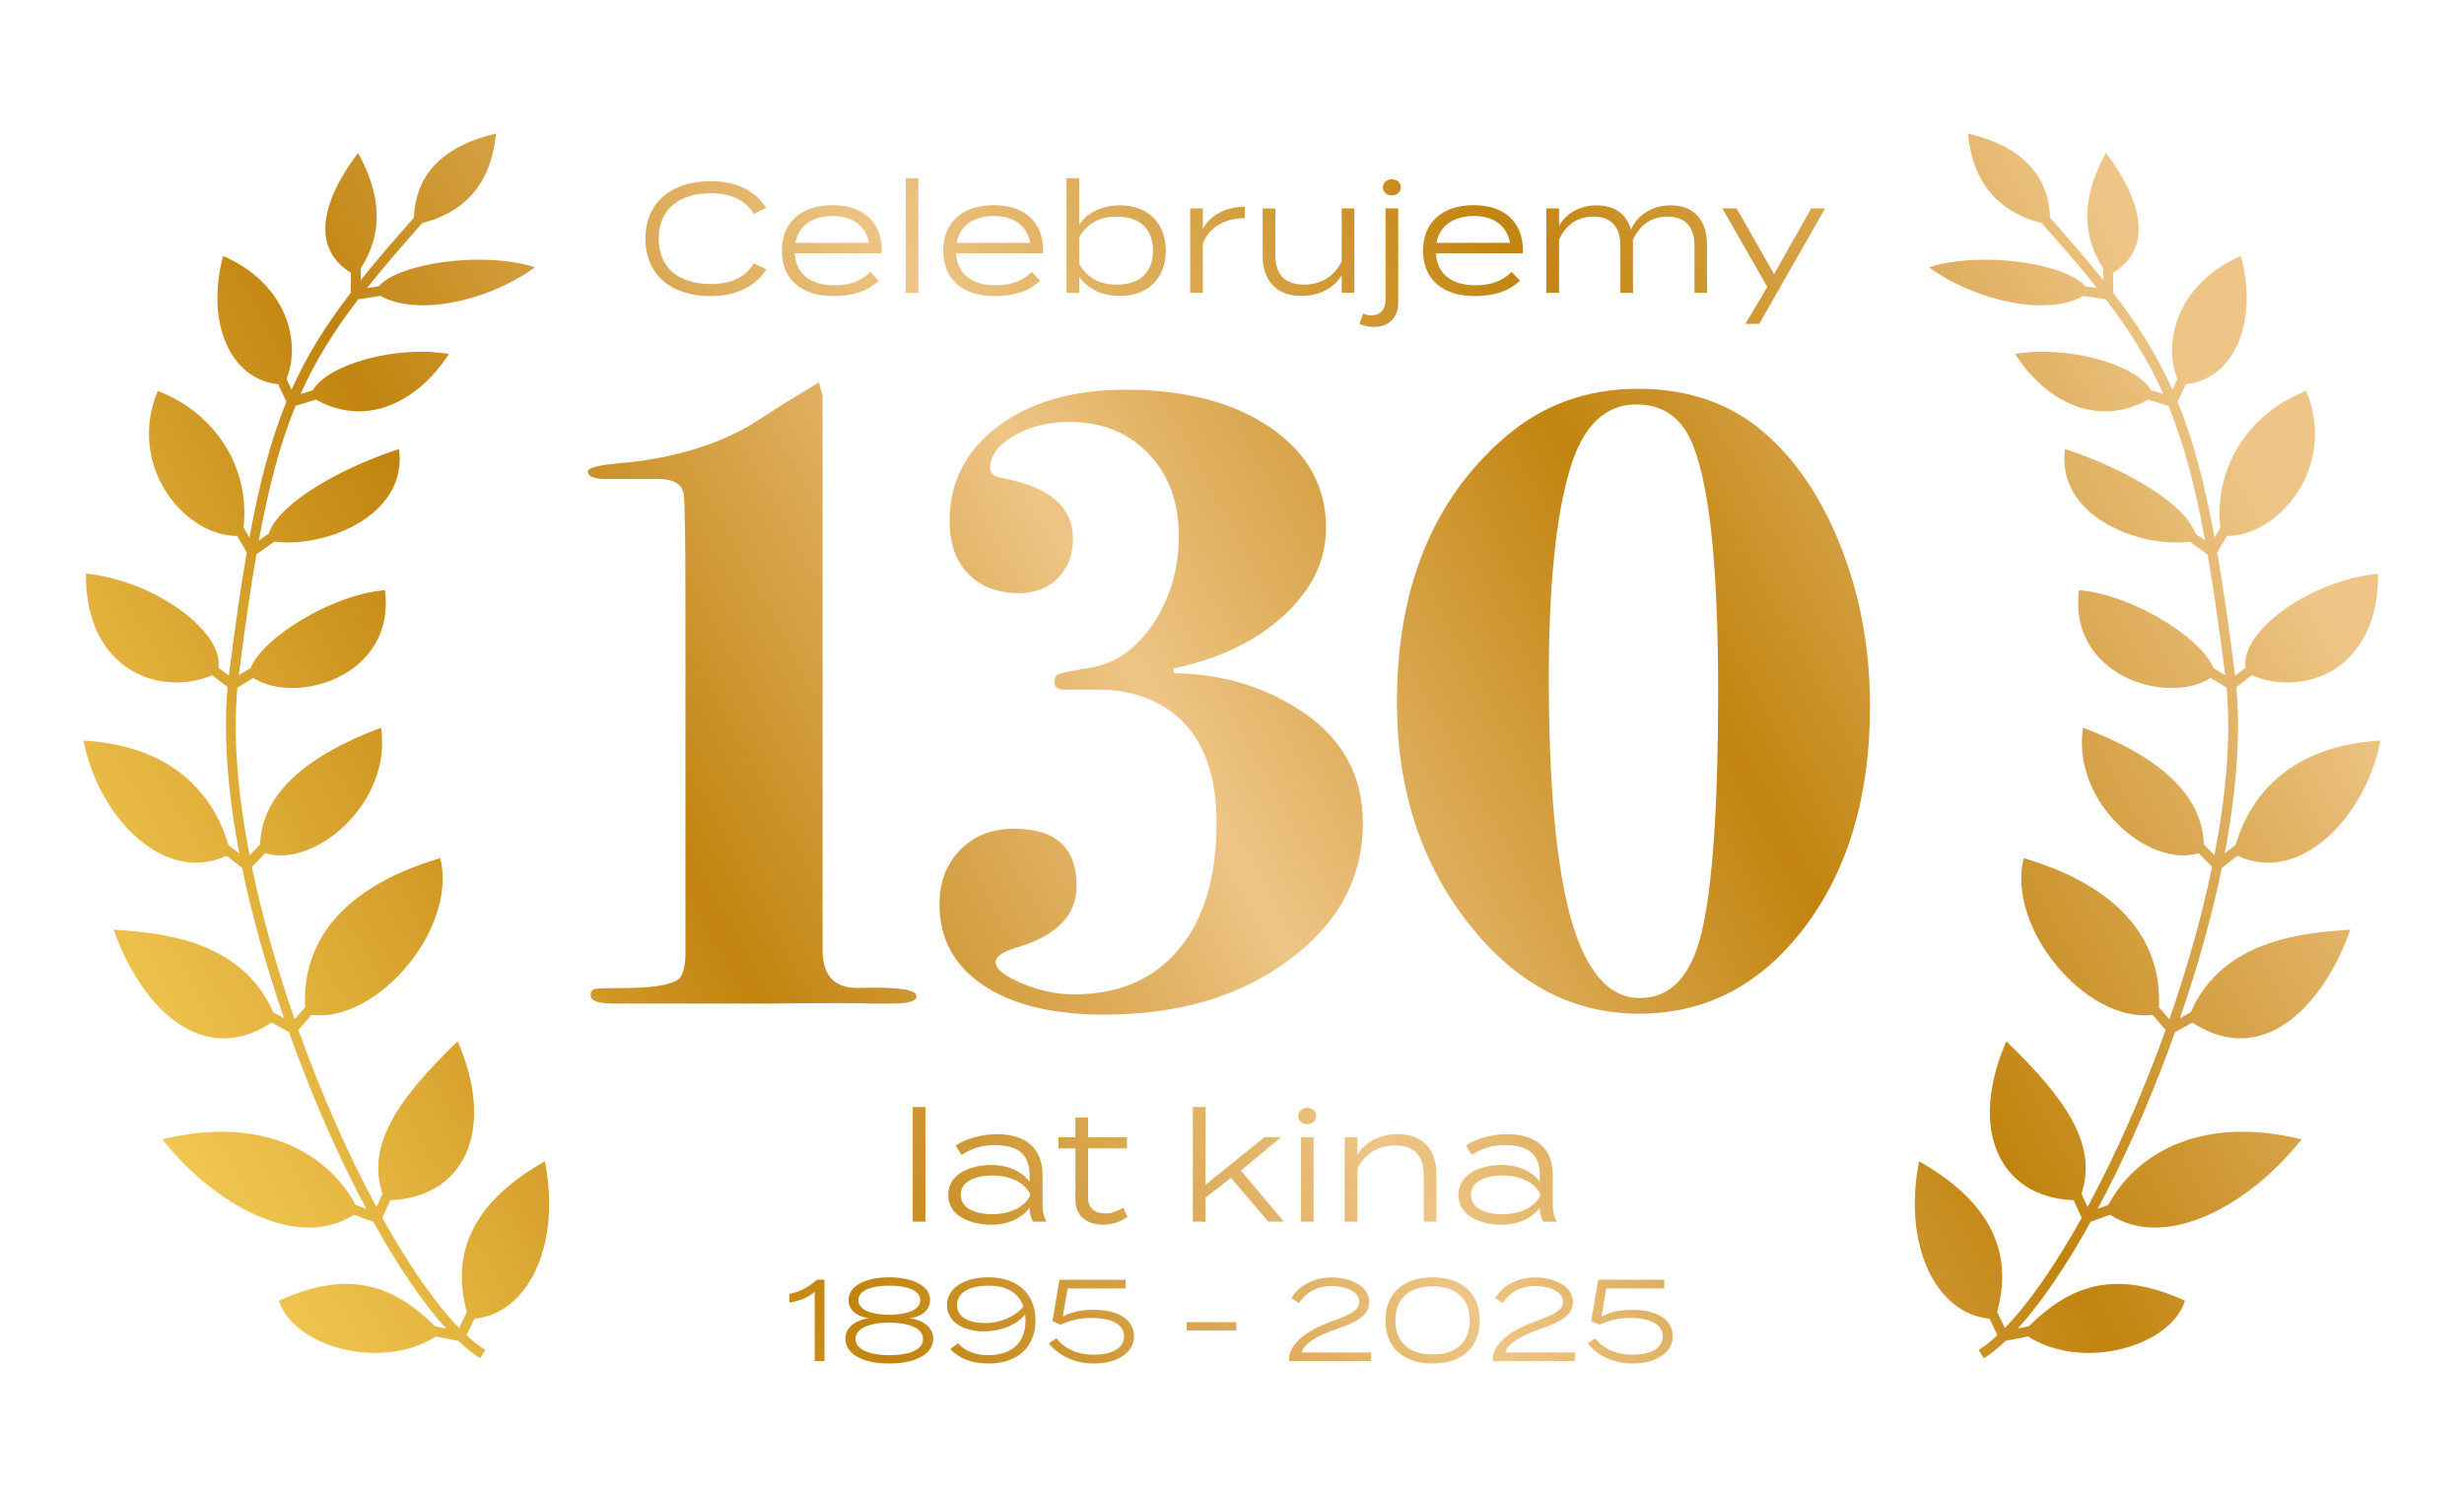
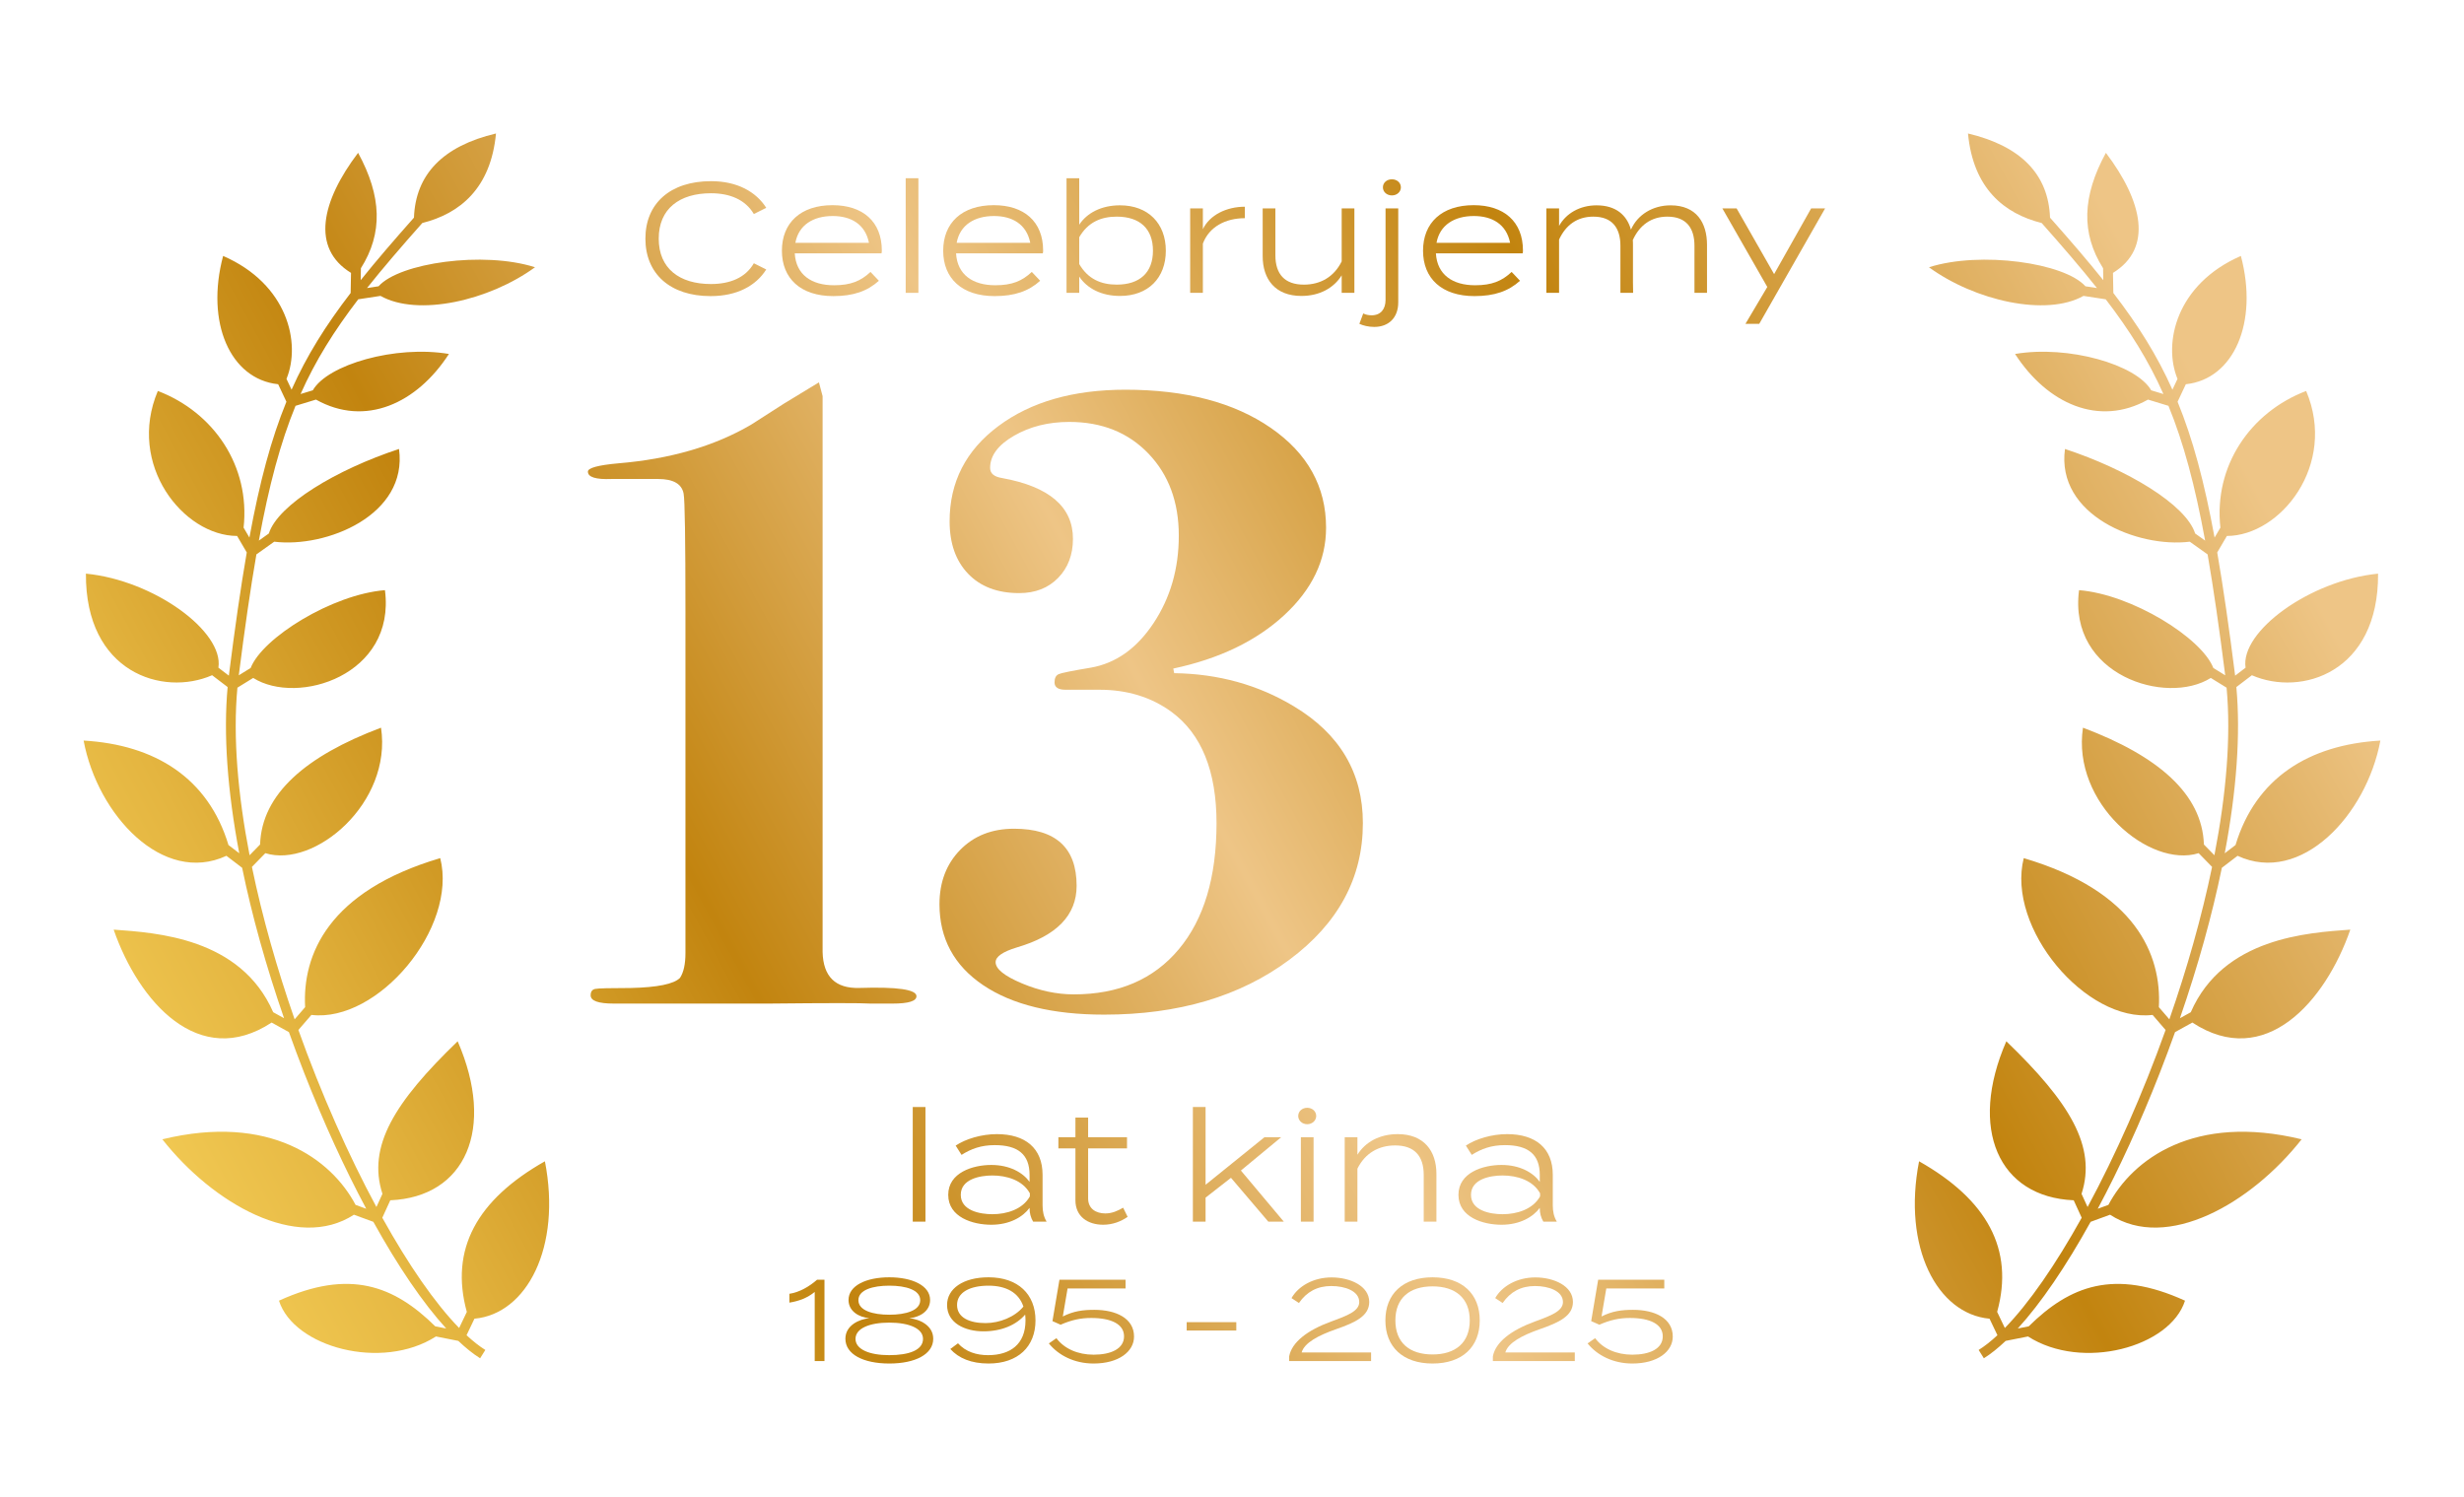
<svg xmlns="http://www.w3.org/2000/svg" xmlns:xlink="http://www.w3.org/1999/xlink" id="Layer_2" version="1.1" viewBox="0 0 636.114 386.502">
  <defs>
    <style>
      .st0 {
        fill: url(#linear-gradient2);
      }

      .st1 {
        fill: url(#linear-gradient1);
      }

      .st2 {
        fill: url(#linear-gradient9);
      }

      .st3 {
        fill: url(#linear-gradient3);
      }

      .st4 {
        fill: url(#linear-gradient6);
      }

      .st5 {
        fill: url(#linear-gradient8);
      }

      .st6 {
        fill: url(#linear-gradient7);
      }

      .st7 {
        fill: url(#linear-gradient5);
      }

      .st8 {
        fill: url(#linear-gradient4);
      }

      .st9 {
        fill: url(#linear-gradient31);
      }

      .st10 {
        fill: url(#linear-gradient30);
      }

      .st11 {
        fill: url(#linear-gradient28);
      }

      .st12 {
        fill: url(#linear-gradient29);
      }

      .st13 {
        fill: url(#linear-gradient18);
      }

      .st14 {
        fill: url(#linear-gradient13);
      }

      .st15 {
        fill: url(#linear-gradient12);
      }

      .st16 {
        fill: url(#linear-gradient15);
      }

      .st17 {
        fill: url(#linear-gradient16);
      }

      .st18 {
        fill: url(#linear-gradient11);
      }

      .st19 {
        fill: url(#linear-gradient10);
      }

      .st20 {
        fill: url(#linear-gradient17);
      }

      .st21 {
        fill: url(#linear-gradient14);
      }

      .st22 {
        fill: url(#linear-gradient19);
      }

      .st23 {
        fill: url(#linear-gradient23);
      }

      .st24 {
        fill: url(#linear-gradient22);
      }

      .st25 {
        fill: url(#linear-gradient24);
      }

      .st26 {
        fill: url(#linear-gradient25);
      }

      .st27 {
        fill: url(#linear-gradient21);
      }

      .st28 {
        fill: url(#linear-gradient20);
      }

      .st29 {
        fill: url(#linear-gradient27);
      }

      .st30 {
        fill: url(#linear-gradient26);
      }

      .st31 {
        fill: url(#linear-gradient);
      }
    </style>
    <linearGradient id="linear-gradient" x1="-25.718" y1="175.31" x2="464.35" y2="-91.269" gradientUnits="userSpaceOnUse">
      <stop offset=".006" stop-color="#f0c751" />
      <stop offset=".082" stop-color="#e4b540" />
      <stop offset=".233" stop-color="#c58914" />
      <stop offset=".25" stop-color="#c2840f" />
      <stop offset=".444" stop-color="#e3b56a" />
      <stop offset=".5" stop-color="#eec586" />
      <stop offset=".75" stop-color="#c2840f" />
      <stop offset=".944" stop-color="#e3b56a" />
      <stop offset="1" stop-color="#eec586" />
    </linearGradient>
    <linearGradient id="linear-gradient1" x1="-17.063" y1="191.221" x2="473.004" y2="-75.358" xlink:href="#linear-gradient" />
    <linearGradient id="linear-gradient2" x1="-14.144" y1="196.586" x2="475.923" y2="-69.993" xlink:href="#linear-gradient" />
    <linearGradient id="linear-gradient3" x1="-7.555" y1="208.699" x2="482.512" y2="-57.88" xlink:href="#linear-gradient" />
    <linearGradient id="linear-gradient4" x1="-2.883" y1="217.289" x2="487.185" y2="-49.29" xlink:href="#linear-gradient" />
    <linearGradient id="linear-gradient5" x1="4.261" y1="230.422" x2="494.328" y2="-36.157" xlink:href="#linear-gradient" />
    <linearGradient id="linear-gradient6" x1="10.864" y1="242.56" x2="500.931" y2="-24.019" xlink:href="#linear-gradient" />
    <linearGradient id="linear-gradient7" x1="15.66" y1="251.378" x2="505.727" y2="-15.201" xlink:href="#linear-gradient" />
    <linearGradient id="linear-gradient8" x1="20.73" y1="260.698" x2="510.797" y2="-5.881" xlink:href="#linear-gradient" />
    <linearGradient id="linear-gradient9" x1="29.619" y1="277.039" x2="519.686" y2="10.459" xlink:href="#linear-gradient" />
    <linearGradient id="linear-gradient10" x1="38.025" y1="292.492" x2="528.092" y2="25.913" xlink:href="#linear-gradient" />
    <linearGradient id="linear-gradient11" x1="56.249" y1="264.658" x2="498.261" y2="24.22" xlink:href="#linear-gradient" />
    <linearGradient id="linear-gradient12" x1="74.894" y1="298.934" x2="516.905" y2="58.496" xlink:href="#linear-gradient" />
    <linearGradient id="linear-gradient13" x1="104.838" y1="353.981" x2="546.849" y2="113.543" xlink:href="#linear-gradient" />
    <linearGradient id="linear-gradient14" x1="86.93" y1="382.397" x2="576.997" y2="115.817" xlink:href="#linear-gradient" />
    <linearGradient id="linear-gradient15" x1="93.843" y1="395.105" x2="583.91" y2="128.526" xlink:href="#linear-gradient" />
    <linearGradient id="linear-gradient16" x1="98.012" y1="402.77" x2="588.079" y2="136.191" xlink:href="#linear-gradient" />
    <linearGradient id="linear-gradient17" x1="105.748" y1="416.992" x2="595.816" y2="150.413" xlink:href="#linear-gradient" />
    <linearGradient id="linear-gradient18" x1="109.961" y1="424.736" x2="600.028" y2="158.157" xlink:href="#linear-gradient" />
    <linearGradient id="linear-gradient19" x1="116.359" y1="436.497" x2="606.426" y2="169.918" xlink:href="#linear-gradient" />
    <linearGradient id="linear-gradient20" x1="123.918" y1="450.395" x2="613.986" y2="183.816" xlink:href="#linear-gradient" />
    <linearGradient id="linear-gradient21" x1="97.995" y1="402.738" x2="588.062" y2="136.159" xlink:href="#linear-gradient" />
    <linearGradient id="linear-gradient22" x1="102.133" y1="410.346" x2="592.201" y2="143.767" xlink:href="#linear-gradient" />
    <linearGradient id="linear-gradient23" x1="107.911" y1="420.968" x2="597.979" y2="154.389" xlink:href="#linear-gradient" />
    <linearGradient id="linear-gradient24" x1="113.718" y1="431.643" x2="603.785" y2="165.064" xlink:href="#linear-gradient" />
    <linearGradient id="linear-gradient25" x1="121.723" y1="446.359" x2="611.79" y2="179.78" xlink:href="#linear-gradient" />
    <linearGradient id="linear-gradient26" x1="128.799" y1="459.367" x2="618.866" y2="192.788" xlink:href="#linear-gradient" />
    <linearGradient id="linear-gradient27" x1="134.114" y1="469.139" x2="624.182" y2="202.559" xlink:href="#linear-gradient" />
    <linearGradient id="linear-gradient28" x1="140.807" y1="481.441" x2="630.874" y2="214.862" xlink:href="#linear-gradient" />
    <linearGradient id="linear-gradient29" x1="145.474" y1="490.022" x2="635.541" y2="223.443" xlink:href="#linear-gradient" />
    <linearGradient id="linear-gradient30" x1="13.156" y1="246.773" x2="503.223" y2="-19.806" xlink:href="#linear-gradient" />
    <linearGradient id="linear-gradient31" x1="107.687" y1="420.556" x2="597.755" y2="153.977" xlink:href="#linear-gradient" />
  </defs>
  <g>
    <path class="st31" d="M194.614,67.971l3.2,1.6c-2.64,4.199-7.519,6.879-14.357,6.879-10.438,0-16.837-5.759-16.837-14.838,0-9.078,6.399-14.837,16.957-14.837,6.719,0,11.598,2.72,14.238,6.879l-3.2,1.6c-2.199-3.72-6.199-5.359-11.078-5.359-8.119,0-13.478,3.999-13.478,11.718s5.359,11.719,13.478,11.719c4.879,0,8.918-1.6,11.078-5.359Z" />
    <path class="st1" d="M215.296,73.649c4.319,0,6.919-1.079,9.438-3.439l2.16,2.28c-2.959,2.68-6.599,3.959-11.758,3.959-8.438,0-13.277-4.56-13.277-11.718,0-7.199,4.839-11.758,13.078-11.758,7.759,0,12.718,4.199,12.718,11.718,0,.359-.04.56-.08.72h-22.396c.32,5.519,4.319,8.238,10.118,8.238ZM205.337,62.691h18.997c-.96-4.839-4.679-6.919-9.358-6.919-5.039,0-8.799,2.32-9.639,6.919Z" />
    <path class="st0" d="M233.817,75.609v-29.595h3.28v29.595h-3.28Z" />
    <path class="st3" d="M256.935,73.649c4.319,0,6.919-1.079,9.438-3.439l2.16,2.28c-2.959,2.68-6.599,3.959-11.758,3.959-8.438,0-13.277-4.56-13.277-11.718,0-7.199,4.839-11.758,13.078-11.758,7.759,0,12.718,4.199,12.718,11.718,0,.359-.04.56-.08.72h-22.396c.32,5.519,4.319,8.238,10.118,8.238ZM246.977,62.691h18.997c-.96-4.839-4.679-6.919-9.358-6.919-5.039,0-8.799,2.32-9.639,6.919Z" />
    <path class="st8" d="M300.973,64.731c0,7.038-4.56,11.678-11.838,11.678-4.799,0-8.519-1.96-10.518-4.999v4.199h-3.279v-29.595h3.279v11.998c2-3.04,5.719-5,10.518-5,7.279,0,11.838,4.68,11.838,11.719ZM297.653,64.731c0-5.64-3.359-8.799-9.358-8.799-4.039,0-7.438,1.439-9.678,5.319v6.919c2.24,3.879,5.639,5.318,9.678,5.318,5.999,0,9.358-3.159,9.358-8.758Z" />
    <path class="st7" d="M307.257,75.609v-21.796h3.279v5.358c1.76-3.679,6.119-5.799,10.838-5.799v2.96c-4.959,0-9.199,2.199-10.838,6.559v12.718h-3.279Z" />
    <path class="st4" d="M349.652,53.813v21.796h-3.279v-4.52c-2.04,3.279-5.719,5.319-10.398,5.319-6.759,0-9.998-4.319-9.998-10.278v-12.317h3.279v12.077c0,4.92,2.439,7.599,7.359,7.599,4.239,0,7.759-1.959,9.758-5.998v-13.678h3.279Z" />
    <path class="st6" d="M360.976,53.813v24.235c0,3.999-2.479,6.359-6.199,6.359-1.479,0-2.919-.36-3.839-.8l1-2.68c.6.319,1.4.479,2.16.479,2.319,0,3.599-1.56,3.599-3.959v-23.636h3.28ZM357.016,48.374c0-1.2,1-2.08,2.32-2.08s2.319.88,2.319,2.08c0,1.16-1,2.079-2.319,2.079s-2.32-.919-2.32-2.079Z" />
    <path class="st5" d="M380.813,73.649c4.319,0,6.919-1.079,9.438-3.439l2.16,2.28c-2.959,2.68-6.599,3.959-11.758,3.959-8.438,0-13.277-4.56-13.277-11.718,0-7.199,4.839-11.758,13.078-11.758,7.759,0,12.718,4.199,12.718,11.718,0,.359-.04.56-.08.72h-22.396c.32,5.519,4.319,8.238,10.118,8.238ZM370.855,62.691h18.997c-.96-4.839-4.679-6.919-9.358-6.919-5.039,0-8.799,2.32-9.639,6.919Z" />
    <path class="st2" d="M440.688,63.212v12.397h-3.239v-12.158c0-4.599-2.12-7.519-6.999-7.519-4.159,0-7.159,2.199-8.918,6.039.04.4.04.84.04,1.24v9.718l.04,2.68h-3.279v-12.158c0-4.599-2.12-7.519-6.999-7.519-4.119,0-7.079,2.12-8.838,5.919v13.758h-3.279v-21.796h3.279v4.519c1.76-3.199,5.319-5.319,9.678-5.319,5.04,0,7.839,2.56,8.879,6.279,1.68-3.839,5.599-6.279,10.238-6.279,6.679,0,9.398,4.52,9.398,10.199Z" />
    <path class="st19" d="M471.171,53.813l-16.997,29.795h-3.56l5.639-9.519-11.598-20.276h3.679l9.679,16.957,9.558-16.957h3.6Z" />
    <path class="st18" d="M236.599,257.209c0,1.269-2.061,1.901-6.178,1.901h-5.703c-2.22-.159-10.931-.159-26.138,0h-40.157c-3.961,0-5.94-.709-5.94-2.132,0-.947.39-1.5,1.177-1.656.783-.156,3.843-.238,9.178-.238,6.902-.156,11.139-1.024,12.709-2.606.939-1.418,1.411-3.549,1.411-6.393v-88.082c0-18.787-.159-28.968-.471-30.549-.472-2.525-2.67-3.787-6.591-3.787h-12.007c-4.08.159-6.118-.475-6.118-1.901,0-.95,2.603-1.663,7.812-2.139,13.41-1.106,24.853-4.433,34.321-9.98.471-.315,3.312-2.139,8.521-5.464l8.992-5.465.947,3.564v143.521c.16,6.338,3.312,9.427,9.453,9.268,9.854-.316,14.784.397,14.784,2.139Z" />
    <path class="st15" d="M351.843,212.537c0,14.101-6.338,25.863-19.009,35.286-12.676,9.427-28.596,14.139-47.761,14.139-13.306,0-23.724-2.536-31.246-7.604-7.526-5.068-11.287-12.037-11.287-20.91,0-5.703,1.782-10.373,5.346-14.02,3.564-3.642,8.198-5.464,13.9-5.464,10.771,0,16.158,4.911,16.158,14.732,0,7.603-5.15,12.913-15.445,15.92-3.646,1.11-5.465,2.376-5.465,3.802,0,1.745,2.257,3.565,6.772,5.465,4.515,1.901,8.989,2.851,13.425,2.851,11.562,0,20.591-3.88,27.089-11.643,6.494-7.76,9.742-18.612,9.742-32.554,0-13.463-3.883-23.049-11.643-28.752-5.228-3.802-11.405-5.702-18.534-5.702h-8.792c-1.901,0-2.851-.632-2.851-1.894,0-1.106.356-1.815,1.069-2.132.713-.315,3.445-.868,8.198-1.659,6.494-1.103,11.918-4.931,16.277-11.484,4.355-6.549,6.535-14.089,6.535-22.615,0-8.68-2.614-15.745-7.841-21.192s-12.041-8.172-20.435-8.172c-5.387,0-10.139,1.188-14.257,3.565-4.121,2.376-6.178,5.149-6.178,8.317,0,1.425,1.04,2.298,3.122,2.613,12.174,2.22,18.263,7.448,18.263,15.683,0,4.121-1.277,7.485-3.832,10.099-2.554,2.613-5.903,3.92-10.054,3.92-5.588,0-9.976-1.663-13.169-4.99-3.193-3.327-4.786-7.842-4.786-13.544,0-10.136,4.195-18.334,12.594-24.594,8.394-6.256,19.325-9.386,32.791-9.386,15.523,0,28.039,3.29,37.544,9.861,9.505,6.575,14.257,15.17,14.257,25.781,0,8.398-3.605,15.92-10.812,22.574-7.21,6.653-16.752,11.25-28.633,13.782l.237,1.188c11.405.159,21.701,3.011,30.891,8.553,11.881,7.129,17.821,17.191,17.821,30.178Z" />
-     <path class="st14" d="M482.769,182.359c0,23.131-5.625,42.14-16.871,57.028-11.25,14.893-25.507,22.336-42.771,22.336-17.268,0-32-7.841-44.197-23.524-12.2-15.684-18.297-34.611-18.297-56.791,0-29.62,9.267-52.431,27.802-68.434,9.661-8.394,21.148-12.594,34.454-12.594,12.037,0,22.254,3.249,30.653,9.743,8.87,6.972,15.957,16.953,21.267,29.94,5.306,12.991,7.96,27.088,7.96,42.295ZM443.562,178.312c0-33.527-2.458-55.298-7.366-65.311-2.852-5.718-7.448-8.581-13.782-8.581-8.079,0-13.782,5.562-17.108,16.686-3.646,12.237-5.465,30.192-5.465,53.868,0,37.663,3.483,62.294,10.455,73.892,3.483,5.881,7.841,8.818,13.069,8.818,7.919,0,13.225-5.64,15.92-16.923,2.852-11.918,4.277-32.731,4.277-62.449Z" />
    <path class="st21" d="M235.638,315.41v-29.595h3.28v29.595h-3.28Z" />
    <path class="st16" d="M269.154,303.332v7.839c0,1.64.28,2.96,1.04,4.239h-3.479c-.64-1.08-.919-2.239-.919-3.479v-.08c-1.72,2.359-5.159,4.359-9.878,4.359-4.759,0-11.118-1.92-11.118-7.719,0-5.759,6.359-7.719,11.118-7.719,4.719,0,8.159,1.96,9.878,4.359v-1.8c0-5.279-3-7.679-8.999-7.679-3.479,0-6.119.96-8.559,2.52l-1.52-2.399c2.56-1.72,6.679-2.96,10.638-2.96,7.319,0,11.798,3.6,11.798,10.519ZM265.874,308.092c-1.879-3.399-5.999-4.6-9.678-4.6-3.199,0-8.159.92-8.159,4.999s4.959,4.999,8.159,4.999c3.679,0,7.799-1.239,9.678-4.599v-.8Z" />
    <path class="st17" d="M291.115,314.17c-1.72,1.2-3.879,2.04-6.319,2.04-3.919,0-7.159-2.079-7.159-6.319v-13.397h-4.399v-2.879h4.399v-5.079h3.279v5.079h10.039v2.879h-10.039v12.918c0,2.68,2.04,3.879,4.439,3.879,1.72,0,3.159-.64,4.599-1.479l1.16,2.359Z" />
    <path class="st20" d="M317.795,304.092l-6.559,5.119v6.199h-3.279v-29.595h3.279v20.076l15.197-12.277h4.319l-10.398,8.598,11.078,13.198h-4l-9.638-11.318Z" />
    <path class="st13" d="M335.156,288.135c0-1.2,1-2.12,2.32-2.12,1.319,0,2.319.92,2.319,2.12,0,1.16-1,2.119-2.319,2.119-1.32,0-2.32-.959-2.32-2.119ZM339.116,315.41h-3.28v-21.796h3.28v21.796Z" />
    <path class="st22" d="M347.156,315.41v-21.796h3.279v4.519c2.04-3.279,5.719-5.319,10.398-5.319,6.759,0,9.998,4.319,9.998,10.278v12.318h-3.279v-12.078c0-4.919-2.439-7.599-7.359-7.599-4.239,0-7.759,1.96-9.758,5.999v13.678h-3.279Z" />
    <path class="st28" d="M400.872,303.332v7.839c0,1.64.28,2.96,1.04,4.239h-3.479c-.64-1.08-.919-2.239-.919-3.479v-.08c-1.72,2.359-5.159,4.359-9.878,4.359-4.759,0-11.118-1.92-11.118-7.719,0-5.759,6.359-7.719,11.118-7.719,4.719,0,8.159,1.96,9.878,4.359v-1.8c0-5.279-3-7.679-8.999-7.679-3.479,0-6.119.96-8.559,2.52l-1.52-2.399c2.56-1.72,6.679-2.96,10.638-2.96,7.319,0,11.798,3.6,11.798,10.519ZM397.592,308.092c-1.879-3.399-5.999-4.6-9.678-4.6-3.199,0-8.159.92-8.159,4.999s4.959,4.999,8.159,4.999c3.679,0,7.799-1.239,9.678-4.599v-.8Z" />
    <path class="st27" d="M210.328,333.561c-1.86,1.53-4.08,2.37-6.54,2.76v-2.279c2.61-.391,5.16-1.89,7.14-3.63h1.92v20.999h-2.52v-17.85Z" />
    <path class="st24" d="M240.928,345.65c0,3.99-4.62,6.39-11.34,6.39-6.75,0-11.339-2.399-11.339-6.39,0-3.479,3.57-5.069,6.18-5.31-2.64-.24-5.37-1.771-5.37-4.71,0-3.72,4.59-5.85,10.529-5.85,5.91,0,10.53,2.13,10.53,5.85,0,2.939-2.73,4.47-5.37,4.71,2.61.24,6.18,1.83,6.18,5.31ZM238.288,345.681c0-2.7-3.57-4.2-8.729-4.2-5.13,0-8.7,1.5-8.7,4.2,0,2.699,3.57,4.199,8.7,4.199,5.16,0,8.729-1.319,8.729-4.199ZM229.588,339.44c4.26,0,7.98-1.08,7.98-3.75s-3.72-3.749-7.98-3.749c-4.26,0-7.979,1.079-7.979,3.749s3.72,3.75,7.979,3.75Z" />
    <path class="st23" d="M267.327,340.91c0,6.75-4.5,11.13-12.119,11.13-4.44,0-7.71-1.35-9.87-3.75l1.98-1.47c1.98,2.189,4.74,3.06,7.77,3.06,5.7,0,9.66-2.79,9.66-8.97,0-.51-.03-1.02-.09-1.5-2.25,2.61-5.97,4.32-10.77,4.32-4.77,0-9.389-2.13-9.389-6.81,0-4.2,4.14-7.14,10.709-7.14,7.62,0,12.119,4.38,12.119,11.129ZM264.207,337.341c-1.23-3.69-4.56-5.399-9-5.399-4.89,0-8.13,1.77-8.13,4.979,0,3.33,3.33,4.68,7.35,4.68,3.63,0,7.56-1.56,9.78-4.26Z" />
    <path class="st25" d="M282.328,349.76c4.5,0,7.859-1.529,7.859-4.739,0-3.18-3.36-4.74-8.459-4.74-2.7,0-5.04.48-7.92,1.74l-2.1-.93,1.8-10.68h17.069v2.25h-14.969l-1.23,7.229c2.82-1.41,5.189-1.71,8.16-1.71,5.55,0,10.229,2.16,10.229,6.899,0,3.9-3.99,6.96-10.439,6.96-4.98,0-9.09-2.13-11.55-5.189l1.95-1.351c2.01,2.7,5.49,4.26,9.6,4.26Z" />
    <path class="st26" d="M306.357,343.52v-2.16h12.81v2.16h-12.81Z" />
    <path class="st30" d="M343.767,329.811c4.83,0,9.72,2.221,9.72,6.33,0,3.6-3.51,5.28-8.52,7.02-4.71,1.65-8.22,3.54-8.94,6.03h17.939v2.22h-21.149v-1.229c.69-3.63,4.65-6.72,10.8-8.97,4.2-1.53,7.29-2.7,7.29-5.04,0-2.82-3.6-4.14-7.229-4.14-3.57,0-6.33,1.47-8.34,4.38l-1.92-1.261c1.71-3.029,5.58-5.34,10.35-5.34Z" />
-     <path class="st29" d="M357.657,340.91c0-6.81,4.5-11.129,12.18-11.129,7.709,0,12.179,4.319,12.179,11.129,0,6.811-4.47,11.13-12.179,11.13-7.68,0-12.18-4.319-12.18-11.13ZM379.436,340.91c0-5.789-3.72-8.789-9.6-8.789-5.91,0-9.6,3-9.6,8.789,0,5.79,3.689,8.79,9.6,8.79,5.879,0,9.6-3,9.6-8.79Z" />
+     <path class="st29" d="M357.657,340.91c0-6.81,4.5-11.129,12.18-11.129,7.709,0,12.179,4.319,12.179,11.129,0,6.811-4.47,11.13-12.179,11.13-7.68,0-12.18-4.319-12.18-11.13M379.436,340.91c0-5.789-3.72-8.789-9.6-8.789-5.91,0-9.6,3-9.6,8.789,0,5.79,3.689,8.79,9.6,8.79,5.879,0,9.6-3,9.6-8.79Z" />
    <path class="st11" d="M396.356,329.811c4.83,0,9.72,2.221,9.72,6.33,0,3.6-3.51,5.28-8.52,7.02-4.71,1.65-8.22,3.54-8.94,6.03h17.939v2.22h-21.149v-1.229c.69-3.63,4.65-6.72,10.8-8.97,4.2-1.53,7.29-2.7,7.29-5.04,0-2.82-3.6-4.14-7.229-4.14-3.57,0-6.33,1.47-8.34,4.38l-1.92-1.261c1.71-3.029,5.58-5.34,10.35-5.34Z" />
    <path class="st12" d="M421.406,349.76c4.5,0,7.859-1.529,7.859-4.739,0-3.18-3.36-4.74-8.459-4.74-2.7,0-5.04.48-7.919,1.74l-2.1-.93,1.8-10.68h17.069v2.25h-14.969l-1.23,7.229c2.82-1.41,5.19-1.71,8.16-1.71,5.55,0,10.229,2.16,10.229,6.899,0,3.9-3.99,6.96-10.439,6.96-4.98,0-9.09-2.13-11.55-5.189l1.95-1.351c2.01,2.7,5.49,4.26,9.6,4.26Z" />
  </g>
  <g>
    <path class="st10" d="M120.52,338.711l-1.986,4.157c-6.259-6.415-13.11-16.349-19.839-28.463l2.063-4.509c19.389-.827,27.238-18.416,17.395-41.051-16.304,15.707-23.383,27.157-19.419,39.388l-1.556,3.399c-7.222-13.392-14.235-29.187-20.143-45.708l3.356-3.889c17.166,2.044,37.81-22.438,33.263-40.48-28.917,8.547-35.613,24.955-34.881,38.479l-2.711,3.141c-4.53-13.002-8.347-26.388-11.026-39.353l3.463-3.546c12.697,3.971,32.797-12.956,29.868-32.397-19.455,7.322-30.787,17.134-31.222,30.16l-2.71,2.775c-3.026-15.613-4.331-30.514-3.144-43.266l4.076-2.516c11.478,7.237,36.887-.698,34.013-22.664-13.651,1.112-31.643,12.307-34.669,20.093l-3.067,1.894c1.521-11.974,2.99-22.236,4.55-31.22l4.602-3.279c13.423,1.659,34.559-6.835,32.216-23.939-16.137,5.308-31.241,14.37-33.607,21.821l-2.576,1.835c2.626-14.3,5.562-25.256,9.467-34.796l5.278-1.608c12.705,7.133,26.032,1.036,34.325-11.781-13.838-2.337-31.355,2.762-35.143,9.383l-3.159.962c3.865-8.679,8.647-16.303,14.889-24.458l5.749-.881c9.643,5.423,28.05,1.238,39.888-7.393-13.301-4.244-35.021-1.134-40.387,4.909l-2.982.457c4.119-5.186,8.833-10.655,14.276-16.793,9.647-2.42,17.683-8.898,19.017-23.114-13.727,3.262-20.764,10.593-21.176,21.73-5.209,5.877-9.754,11.147-13.754,16.145l.056-3.085c5.708-9.045,5.406-18.556-.724-29.795-9.479,12.512-12.206,24.635-1.83,30.997l-.094,5.187c-6.408,8.339-11.304,16.111-15.253,24.968l-1.312-2.785c3.797-9.23.335-24.474-16.36-31.745-4.584,17.188,1.83,31.828,14.211,33.124l2.13,4.52c-3.939,9.621-6.902,20.666-9.552,35.071l-1.502-2.564c1.746-15.896-7.673-29.764-22.14-35.289-8.066,19.077,6.642,37.415,20.463,37.435l2.494,4.256c-1.581,9.119-3.068,19.535-4.611,31.698-.005.037-.008.076-.013.113l-2.697-2.055c1.44-9.353-16.641-22.561-34.204-24.282-.175,25.549,19.831,31.795,32.581,26.228l4.006,3.053c-1.115,12.15-.059,26.763,3.001,42.912l-2.784-2.126c-5.231-17.34-18.982-25.893-37.399-26.968,3.601,19.289,20.513,37.363,36.871,29.751l4.056,3.098c2.519,12.259,6.151,25.335,10.819,38.833l-2.8-1.548c-8.419-19.277-30.239-20.513-41.187-21.324,6.443,18.598,22.027,36.307,40.781,23.993l4.468,2.47c1.252,3.503,2.57,7.031,3.958,10.579,5.005,12.792,10.456,24.653,15.999,35.029l-2.754-1.009c-6.261-11.843-22.234-23.636-49.883-16.926,13.041,16.584,34.783,29.028,49.46,19.467l5.011,1.836c6.375,11.512,12.82,20.977,18.81,27.542l-2.826-.559c-10.601-10.452-22.059-14.955-40.348-6.624,3.826,12.031,26.581,18.184,40.526,9.241l5.772,1.141c1.945,1.845,3.83,3.361,5.632,4.49l1.345-2.145c-1.556-.975-3.179-2.259-4.849-3.806l2.039-4.267c13.529-1.226,22.526-18.452,18.192-40.639-17.529,9.915-24.623,22.699-20.159,38.882Z" />
    <path class="st9" d="M565.581,261.339l-2.8,1.548c4.668-13.499,8.299-26.574,10.819-38.833l4.056-3.098c16.358,7.612,33.269-10.462,36.871-29.751-18.417,1.076-32.168,9.628-37.398,26.968l-2.784,2.126c3.059-16.149,4.115-30.762,3-42.911l4.006-3.052c12.75,5.568,32.757-.678,32.581-26.228-17.564,1.721-35.644,14.928-34.205,24.282l-2.696,2.055c-.005-.037-.008-.075-.013-.112-1.543-12.164-3.03-22.58-4.611-31.699l2.494-4.256c13.821-.021,28.529-18.359,20.463-37.436-14.466,5.526-23.886,19.393-22.14,35.289l-1.502,2.564c-2.65-14.404-5.613-25.449-9.552-35.07l2.131-4.521c12.381-1.297,18.795-15.936,14.211-33.124-16.695,7.272-20.158,22.514-16.361,31.745l-1.313,2.785c-3.948-8.856-8.844-16.628-15.252-24.966l-.094-5.188c10.375-6.362,7.649-18.484-1.83-30.997-6.13,11.24-6.432,20.75-.724,29.796l.056,3.086c-4-4.999-8.545-10.269-13.754-16.146-.411-11.138-7.449-18.469-21.176-21.731,1.334,14.215,9.37,20.694,19.017,23.113,5.443,6.138,10.157,11.607,14.277,16.793l-2.982-.457c-5.366-6.043-27.086-9.153-40.387-4.909,11.838,8.631,30.245,12.816,39.888,7.393l5.749.881c6.242,8.154,11.024,15.779,14.889,24.458l-3.159-.962c-3.788-6.622-21.306-11.721-35.143-9.383,8.293,12.817,21.62,18.914,34.325,11.781l5.278,1.608c3.905,9.54,6.841,20.497,9.467,34.796l-2.575-1.835c-2.366-7.451-17.47-16.514-33.607-21.822-2.343,17.104,18.794,25.598,32.216,23.939l4.602,3.279c1.561,8.984,3.029,19.246,4.55,31.22l-3.068-1.894c-3.026-7.786-21.018-18.982-34.669-20.093-2.874,21.966,22.535,29.9,34.013,22.664l4.076,2.516c1.187,12.752-.118,27.653-3.144,43.266l-2.71-2.775c-.435-13.026-11.767-22.839-31.222-30.161-2.929,19.441,17.171,36.369,29.868,32.397l3.463,3.546c-2.679,12.965-6.495,26.351-11.026,39.353l-2.711-3.141c.732-13.523-5.964-29.931-34.881-38.478-4.547,18.042,16.097,42.524,33.263,40.48l3.356,3.889c-5.908,16.522-12.921,32.317-20.143,45.709l-1.556-3.4c3.964-12.232-3.115-23.682-19.419-39.389-9.843,22.635-1.993,40.224,17.395,41.051l2.063,4.509c-6.728,12.114-13.58,22.047-19.839,28.462l-1.986-4.157c4.464-16.182-2.63-28.966-20.159-38.881-4.334,22.188,4.664,39.414,18.193,40.64l2.039,4.267c-1.67,1.547-3.292,2.831-4.849,3.806l1.345,2.145c1.802-1.129,3.687-2.645,5.632-4.49l5.771-1.141c13.945,8.943,36.7,2.79,40.526-9.241-18.289-8.331-29.747-3.827-40.348,6.625l-2.826.559c5.99-6.565,12.435-16.03,18.81-27.543l5.011-1.836c14.676,9.561,36.419-2.883,49.46-19.467-27.649-6.711-43.623,5.082-49.883,16.926l-2.754,1.009c5.543-10.376,10.994-22.238,15.999-35.029,1.388-3.548,2.706-7.076,3.958-10.579l4.468-2.47c18.754,12.314,34.338-5.395,40.781-23.993-10.948.811-32.768,2.047-41.187,21.324Z" />
  </g>
</svg>